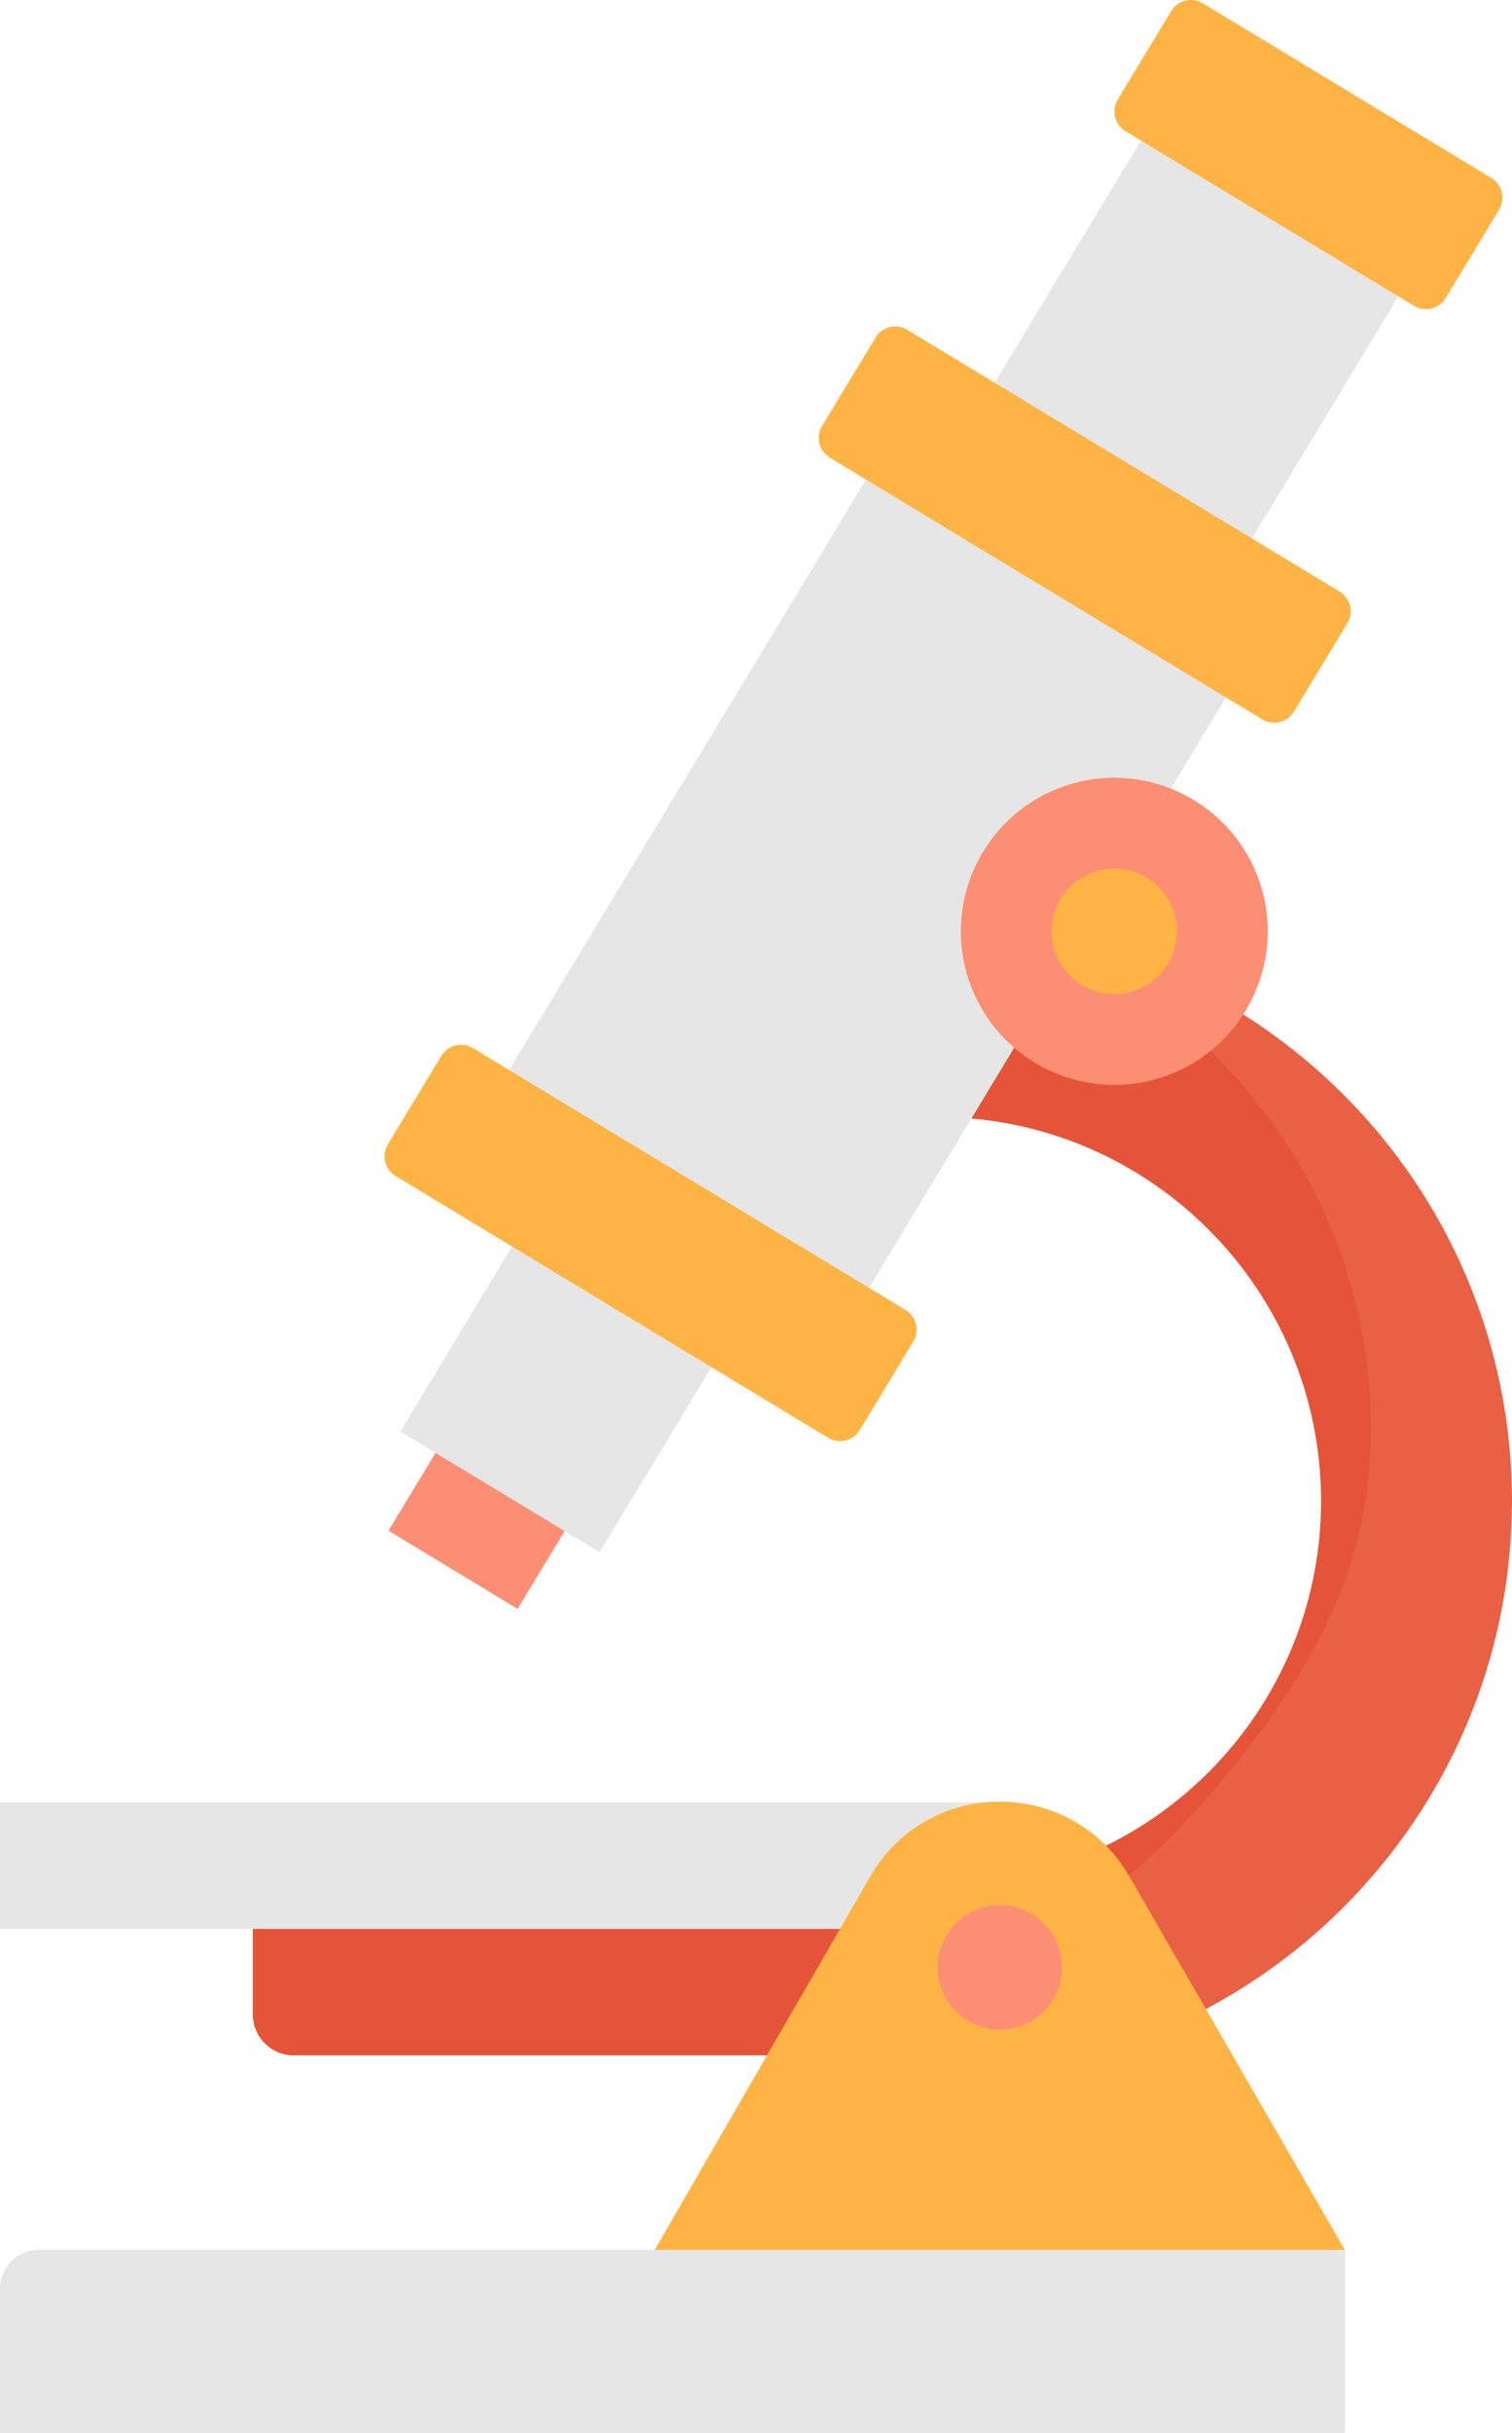
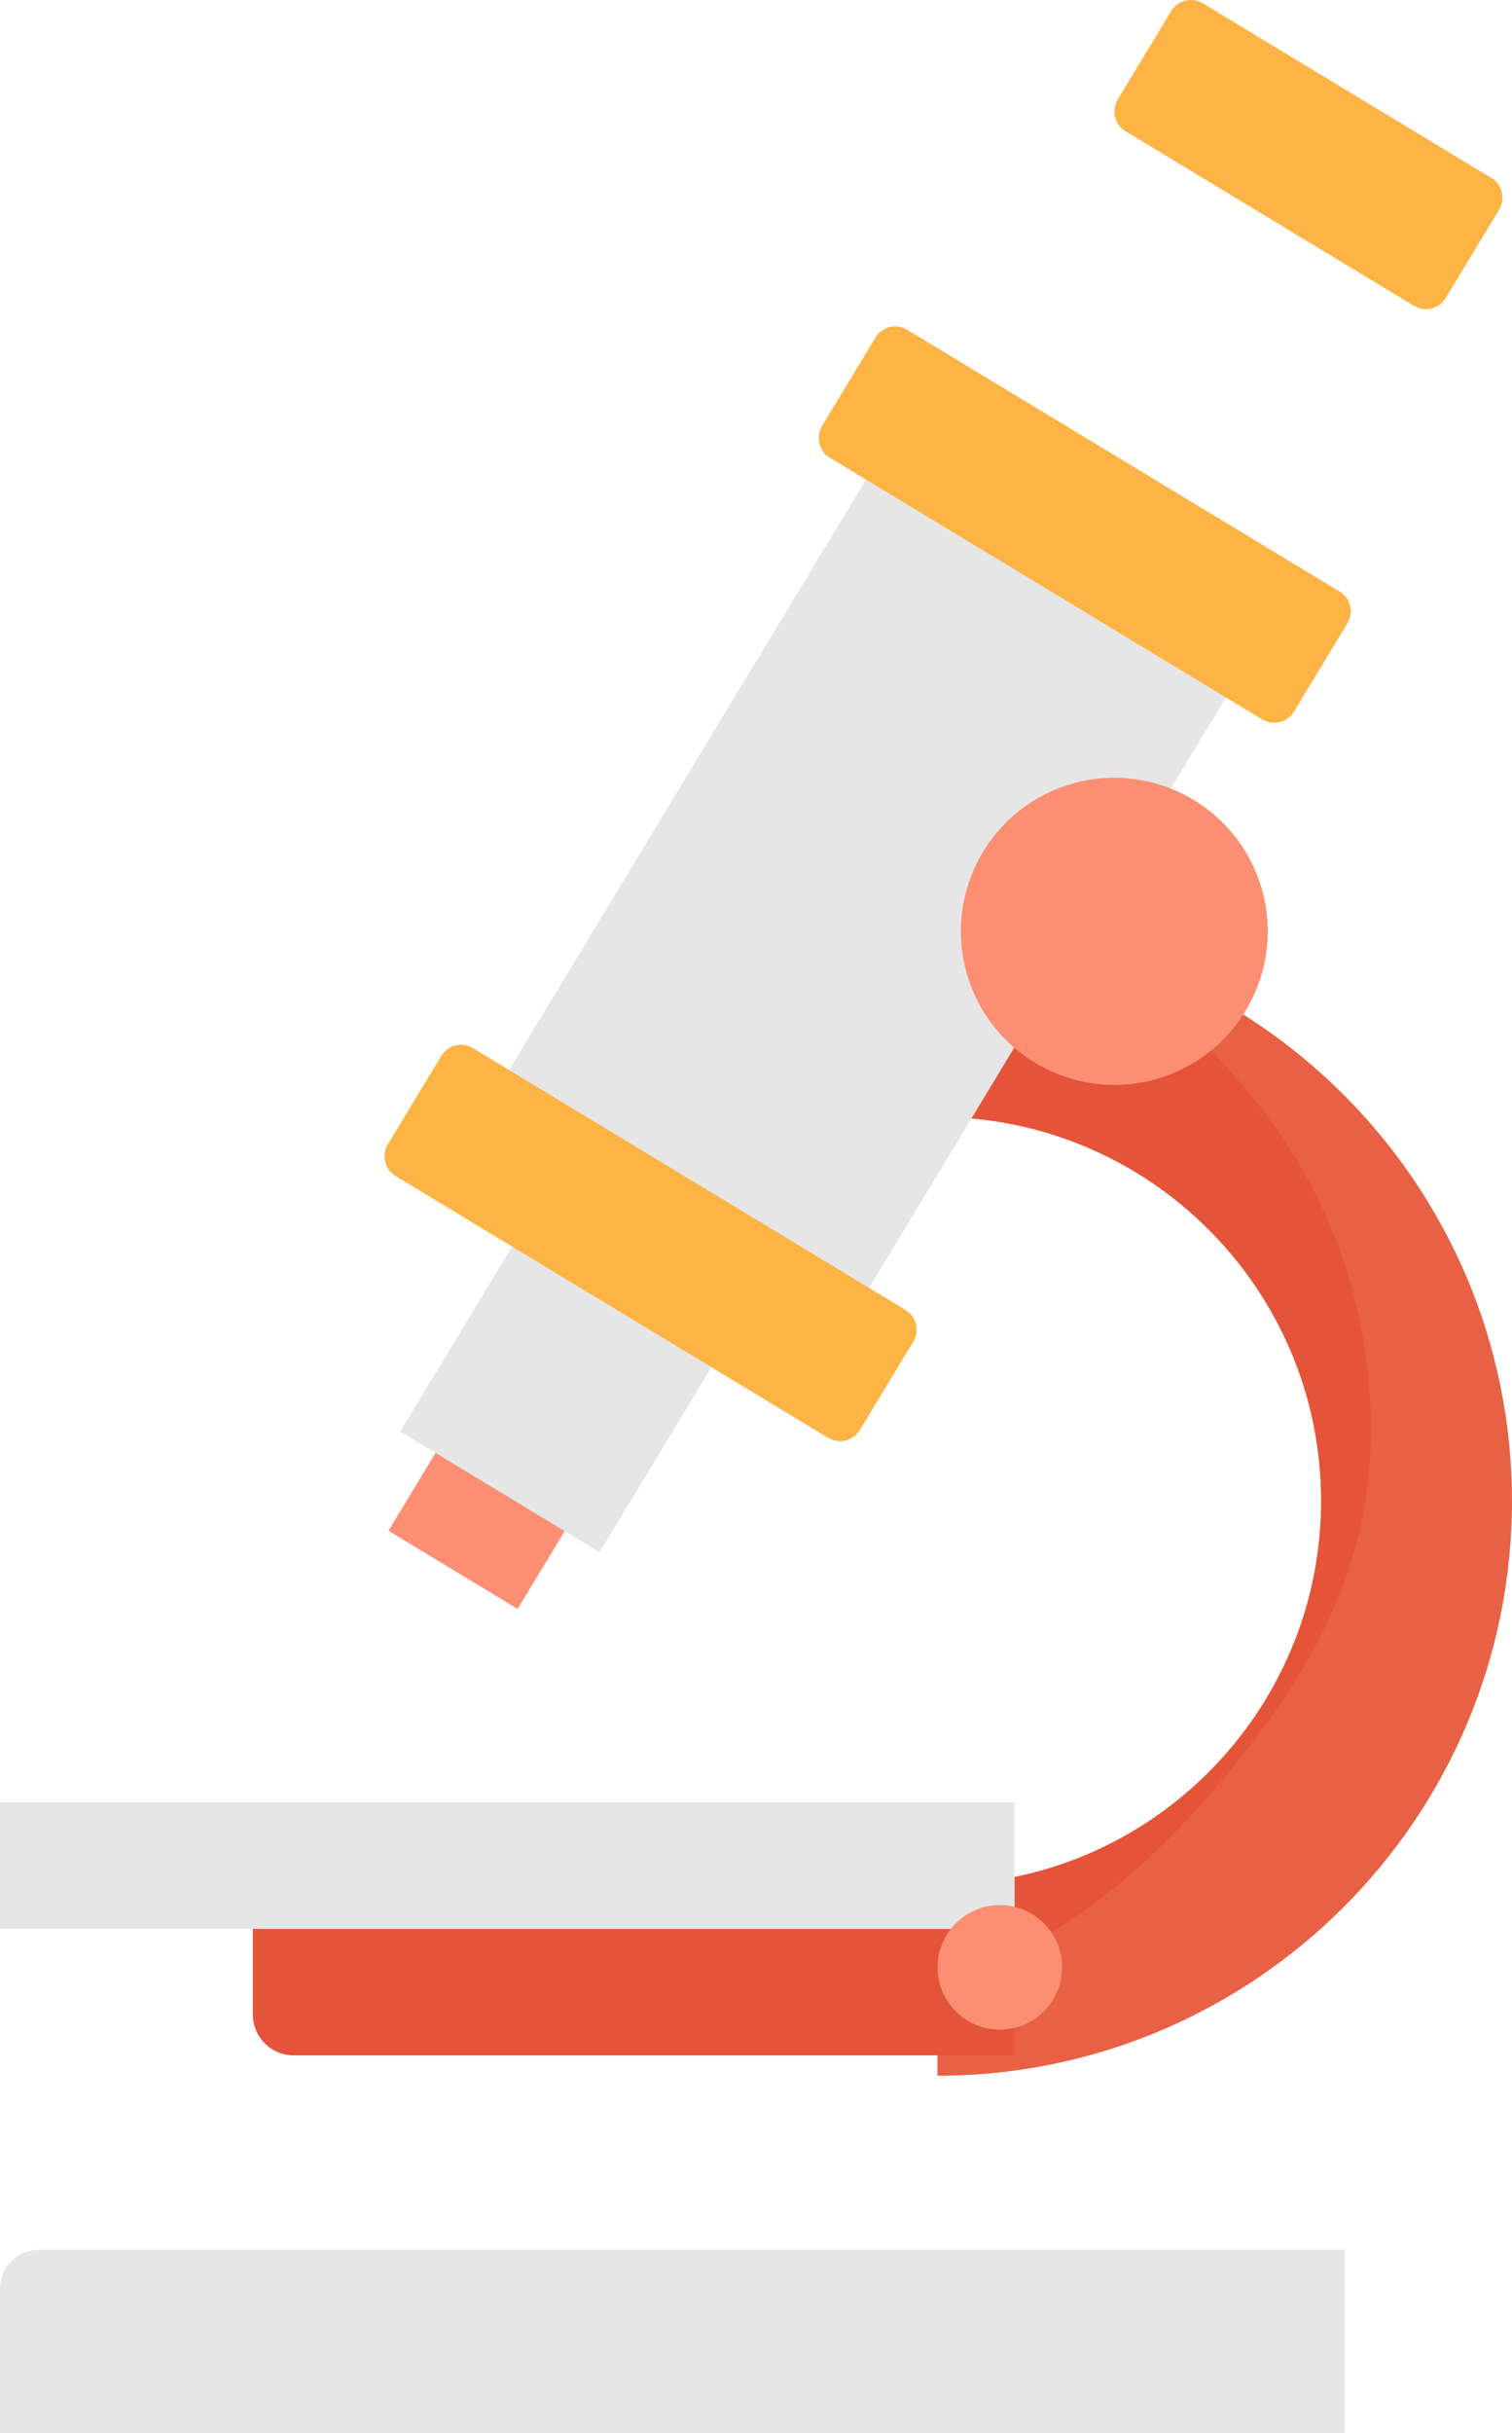
<svg xmlns="http://www.w3.org/2000/svg" id="Calque_1" viewBox="0 0 254.83 409.76">
  <defs>
    <style>      .cls-1 {        fill: #fc8f73;      }      .cls-2 {        opacity: .21;      }      .cls-3 {        fill: #e55438;      }      .cls-4 {        fill: #feb445;      }      .cls-5 {        fill: #e6e6e6;      }    </style>
  </defs>
  <g id="OBJECTS">
    <g>
      <path class="cls-3" d="M158,349.59v-32.16c35.65,0,64.65-29,64.65-64.65s-29-64.65-64.65-64.65v-32.16c53.38,0,96.82,43.43,96.82,96.82s-43.43,96.8-96.82,96.8Z" />
      <g class="cls-2">
        <path class="cls-1" d="M177.16,157.87c14.19,6.47,26.54,17.14,35.99,29.53,12.91,16.93,19.08,37.67,17.7,58.95-1.38,21.19-12,38.18-25.36,54.04-12.78,15.17-28.13,27.93-47.48,33.43v15.77c53.38,0,96.82-43.43,96.82-96.81-.01-46.83-33.43-85.99-77.67-94.91Z" />
      </g>
      <g>
-         <path class="cls-3" d="M170.99,346.17H49.51c-3.81,0-6.9-3.09-6.9-6.9v-18.43h128.38v25.33Z" />
+         <path class="cls-3" d="M170.99,346.17H49.51c-3.81,0-6.9-3.09-6.9-6.9v-18.43h128.38Z" />
        <path class="cls-5" d="M226.65,409.76H0v-24.32c0-3.6,2.92-6.52,6.52-6.52h220.13v30.84Z" />
        <rect class="cls-5" y="303.56" width="171" height="21.31" />
-         <path class="cls-4" d="M135.44,335.47l-25.09,43.46h116.3l-36.3-62.88c-9.71-16.82-33.98-16.82-43.69,0l-36.3,62.88h116.3l-25.09-43.46c-14.7-25.45-51.44-25.45-66.13,0Z" />
        <circle class="cls-1" cx="168.51" cy="331.34" r="10.49" />
      </g>
      <g>
        <rect class="cls-1" x="58.79" y="220.51" width="72.83" height="25.44" transform="translate(-153.63 193.98) rotate(-58.83)" />
        <rect class="cls-5" x="75.51" y="113.4" width="141.4" height="70.9" transform="translate(-56.83 196.91) rotate(-58.83)" />
-         <rect class="cls-5" x="165.24" y="31.86" width="72.83" height="50.7" transform="translate(48.33 200.13) rotate(-58.83)" />
        <rect class="cls-5" x="66.69" y="200.48" width="72.83" height="39.27" transform="translate(-138.6 194.4) rotate(-58.83)" />
        <path class="cls-4" d="M139.57,242.16l-72.89-44.09c-1.84-1.11-2.42-3.5-1.31-5.34l9.01-14.89c1.11-1.84,3.5-2.42,5.34-1.31l72.89,44.09c1.84,1.11,2.42,3.5,1.31,5.34l-9.01,14.89c-1.12,1.83-3.51,2.42-5.34,1.31Z" />
        <path class="cls-4" d="M212.75,121.17l-72.89-44.09c-1.84-1.11-2.42-3.5-1.31-5.34l9.01-14.89c1.11-1.84,3.5-2.42,5.34-1.31l72.88,44.09c1.84,1.11,2.42,3.5,1.31,5.34l-9.01,14.89c-1.1,1.83-3.49,2.42-5.33,1.31Z" />
        <path class="cls-4" d="M238.31,51.51l-48.62-29.41c-1.84-1.11-2.42-3.5-1.31-5.34l9.01-14.89c1.11-1.84,3.5-2.42,5.34-1.31l48.62,29.41c1.84,1.11,2.42,3.5,1.31,5.34l-9.01,14.89c-1.11,1.84-3.5,2.42-5.34,1.31Z" />
      </g>
      <circle class="cls-1" cx="187.8" cy="156.86" r="25.86" transform="translate(-39.64 66.62) rotate(-18.23)" />
-       <path class="cls-4" d="M198.37,156.84c0,5.83-4.73,10.56-10.56,10.56s-10.56-4.73-10.56-10.56,4.73-10.56,10.56-10.56c5.83,0,10.56,4.74,10.56,10.56Z" />
    </g>
  </g>
</svg>